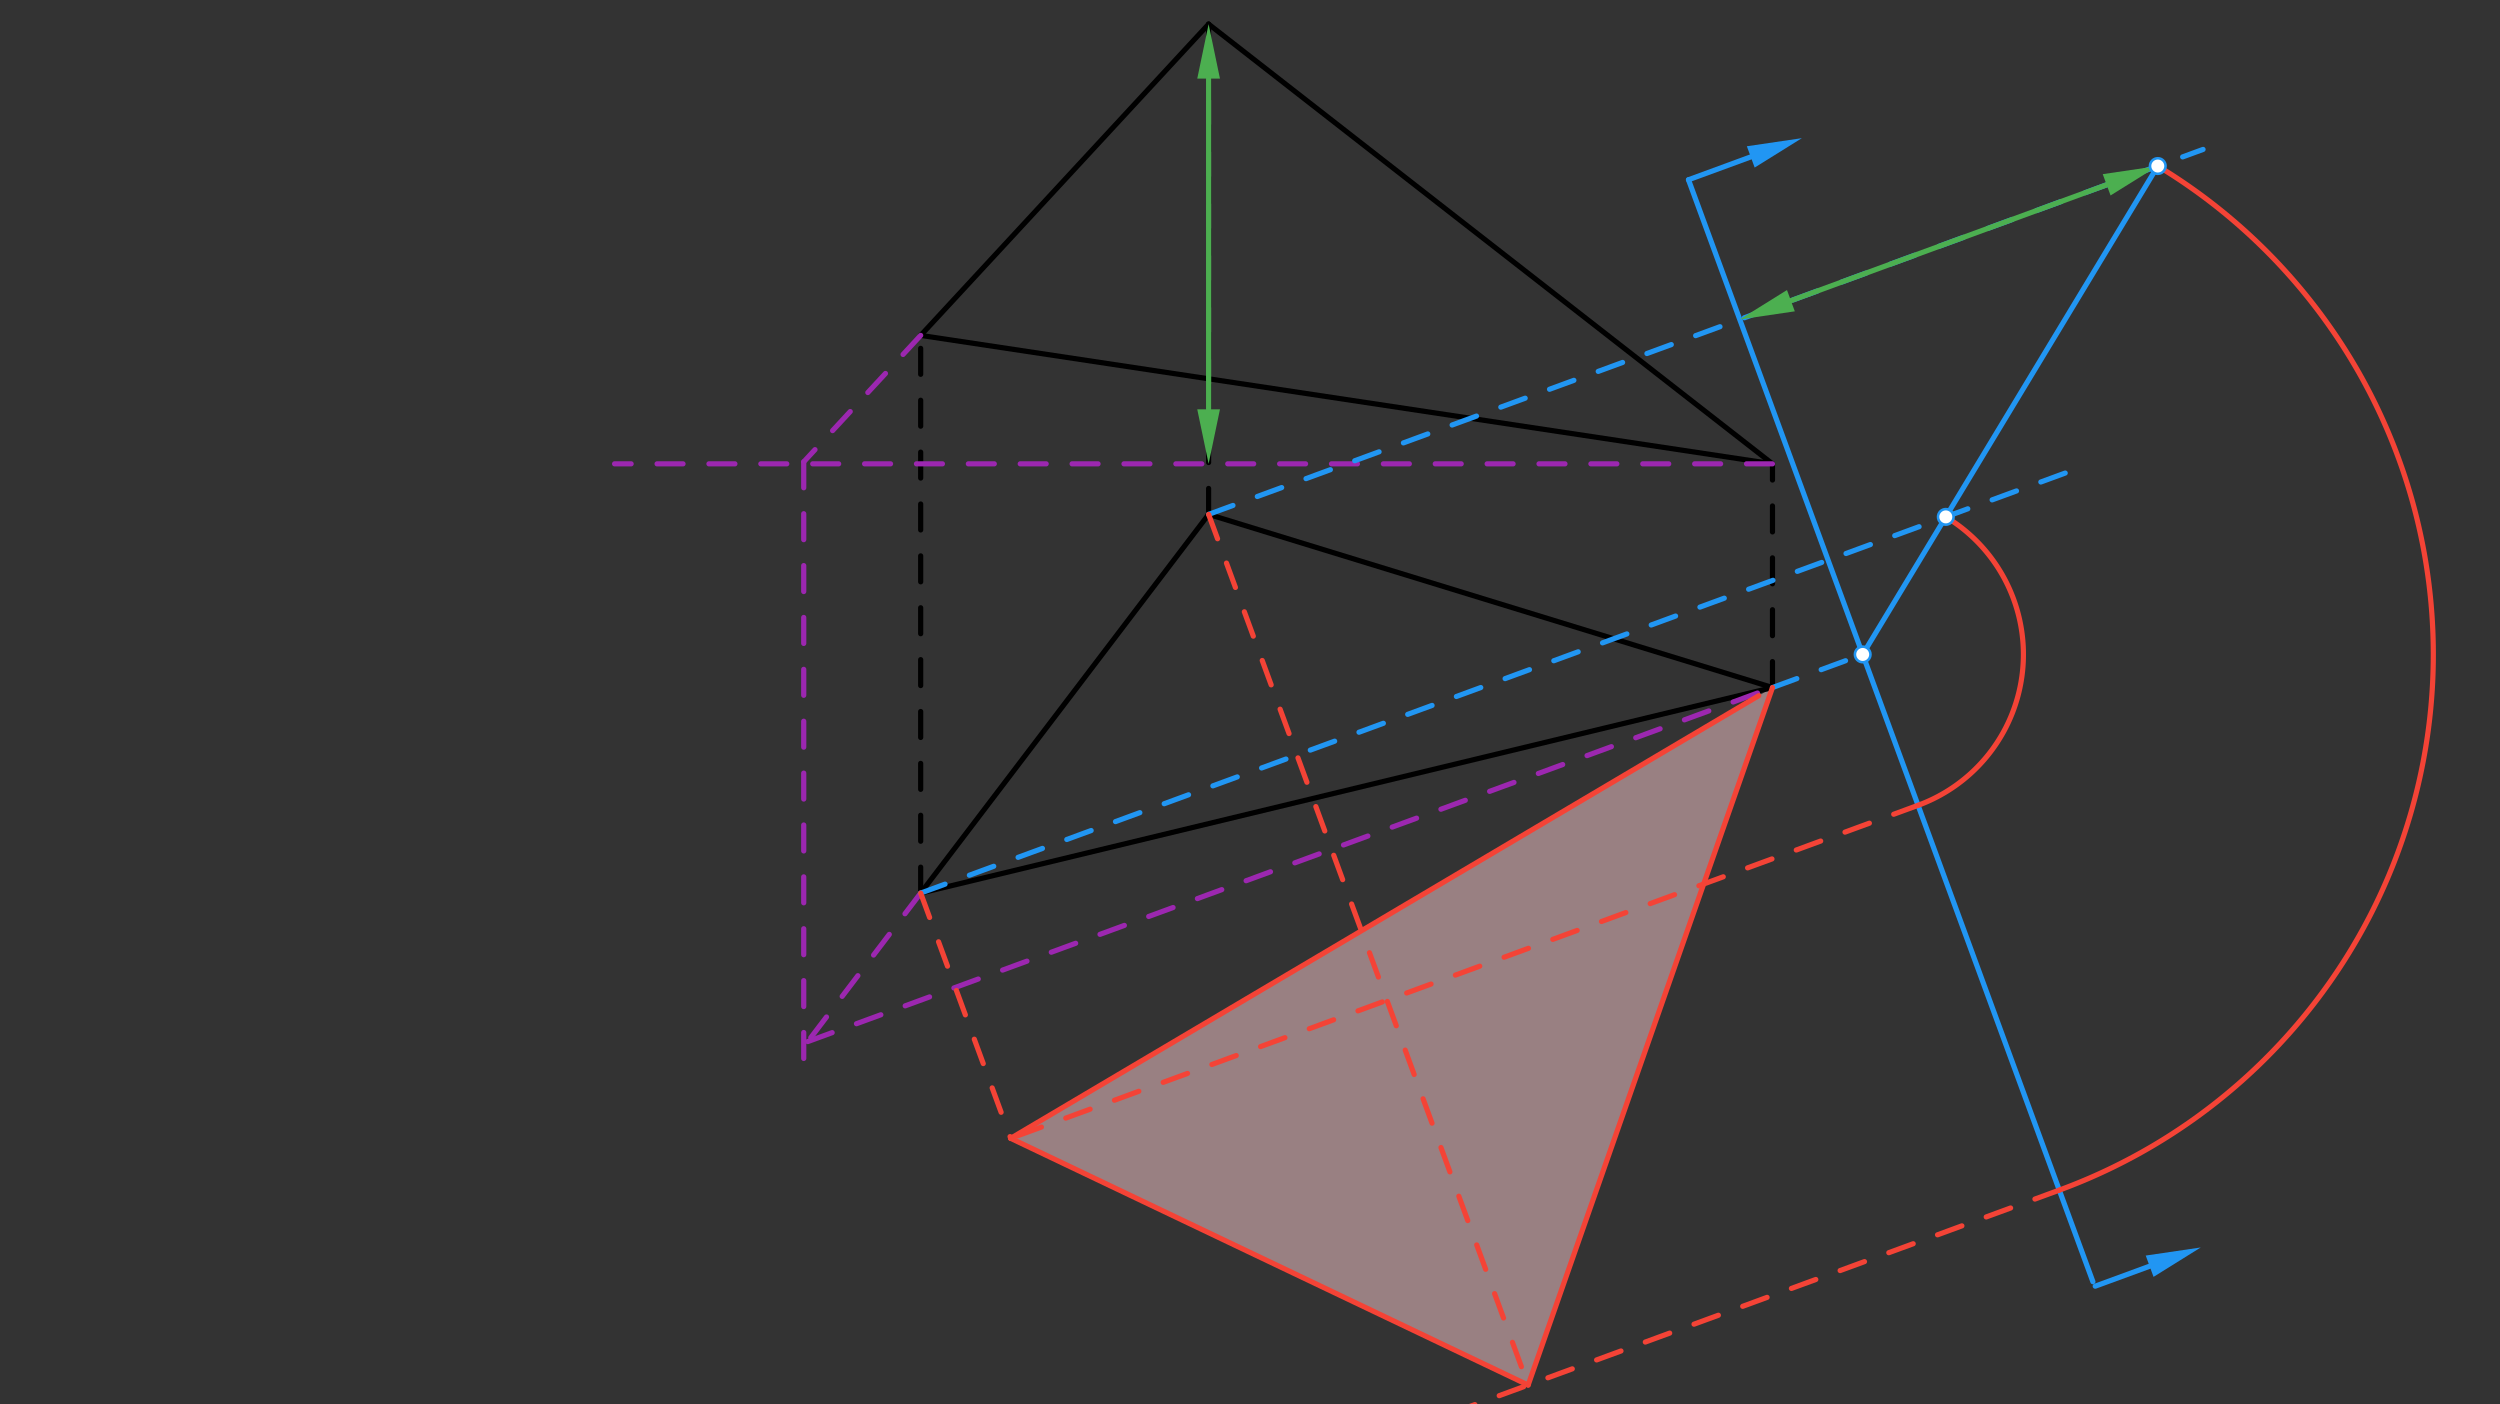
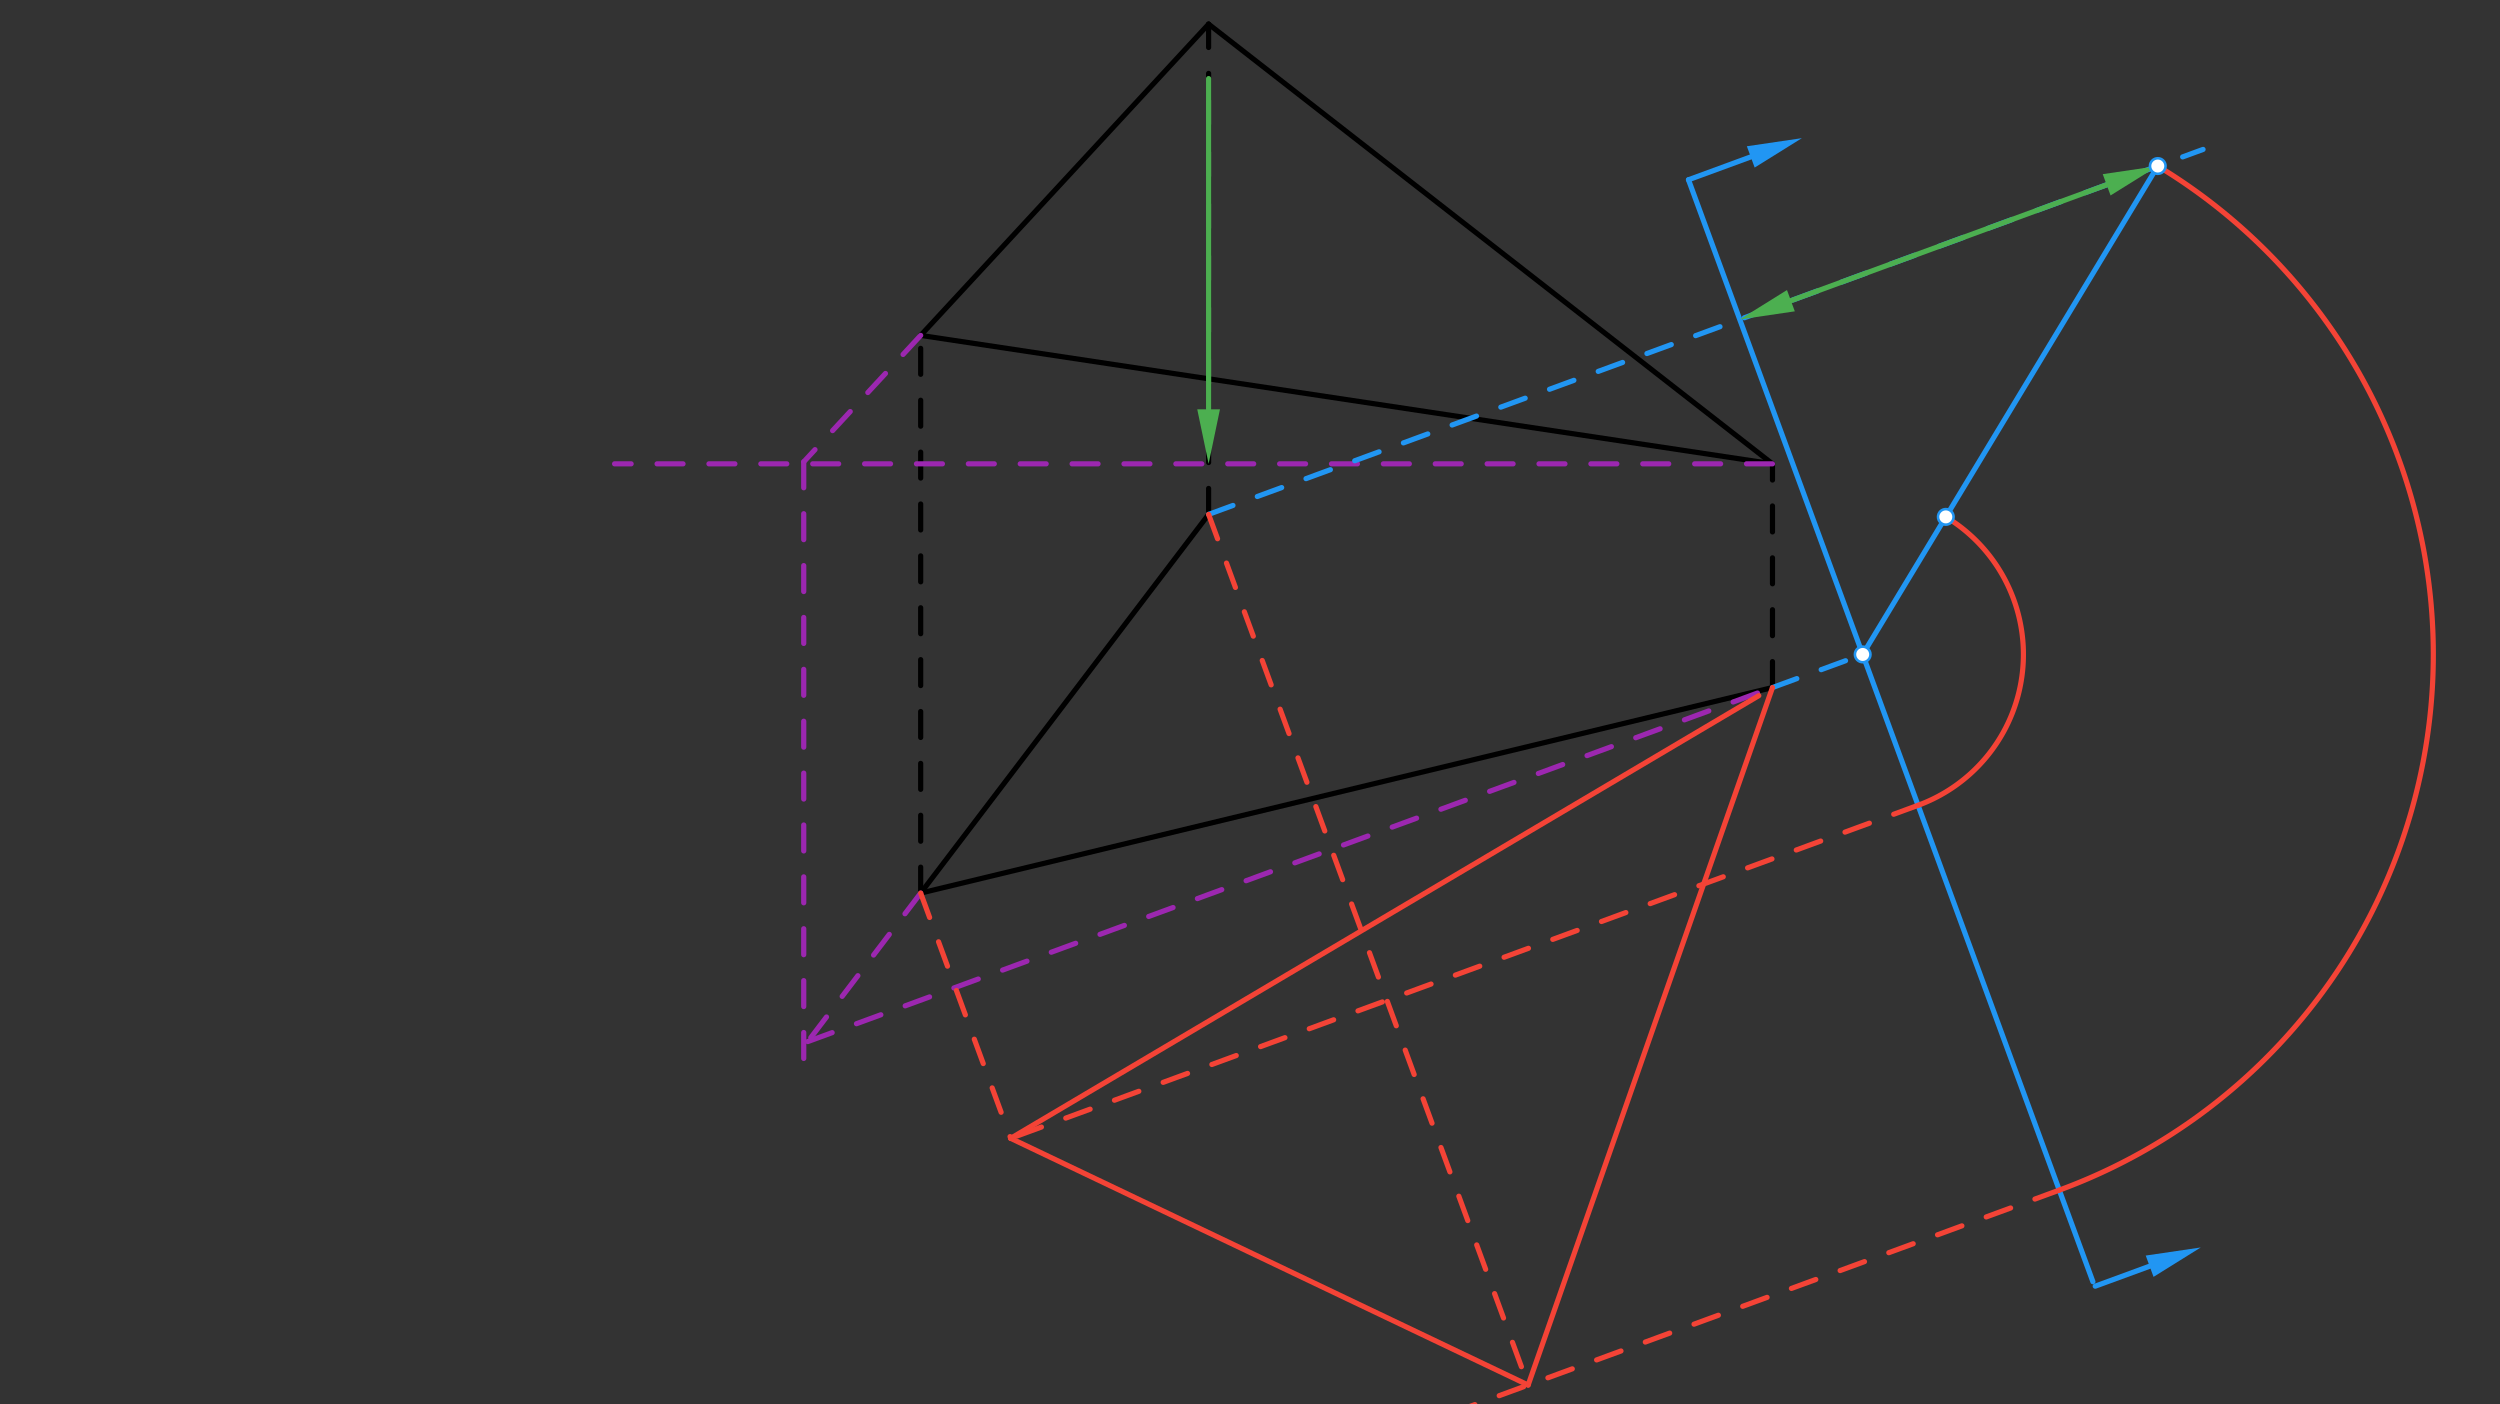
<svg xmlns="http://www.w3.org/2000/svg" class="svg--816" height="100%" preserveAspectRatio="xMidYMid meet" viewBox="0 0 963.78 541.417" width="100%">
  <rect x="0" y="0" width="963.78" height="541.417" fill="#333333" stroke="none" />
  <defs>
    <marker id="marker-arrow" markerHeight="16" markerUnits="userSpaceOnUse" markerWidth="24" orient="auto-start-reverse" refX="24" refY="4" viewBox="0 0 24 8">
      <path d="M 0 0 L 24 4 L 0 8 z" stroke="inherit" />
    </marker>
  </defs>
  <g class="aux-layer--949" />
  <g class="main-layer--75a">
    <g class="element--733">
      <g fill="#FFCDD2" opacity="0.5">
-         <path d="M 389.628 438.838 L 589.118 533.956 L 683.311 265.058 L 389.628 438.838 Z" stroke="none" />
+         <path d="M 389.628 438.838 L 683.311 265.058 L 389.628 438.838 Z" stroke="none" />
      </g>
    </g>
    <g class="element--733">
      <line stroke="#000000" stroke-dasharray="none" stroke-linecap="round" stroke-width="2" x1="354.933" x2="465.933" y1="129.3" y2="9.3" />
    </g>
    <g class="element--733">
      <line stroke="#000000" stroke-dasharray="none" stroke-linecap="round" stroke-width="2" x1="465.933" x2="683.311" y1="9.3" y2="178.815" />
    </g>
    <g class="element--733">
      <line stroke="#000000" stroke-dasharray="none" stroke-linecap="round" stroke-width="2" x1="354.933" x2="683.311" y1="129.3" y2="178.815" />
    </g>
    <g class="element--733">
-       <line stroke="#000000" stroke-dasharray="none" stroke-linecap="round" stroke-width="2" x1="683.311" x2="465.776" y1="265.058" y2="198.252" />
-     </g>
+       </g>
    <g class="element--733">
      <line stroke="#000000" stroke-dasharray="none" stroke-linecap="round" stroke-width="2" x1="465.933" x2="354.933" y1="198.3" y2="344.3" />
    </g>
    <g class="element--733">
      <line stroke="#000000" stroke-dasharray="none" stroke-linecap="round" stroke-width="2" x1="354.933" x2="683.311" y1="344.3" y2="265.058" />
    </g>
    <g class="element--733">
      <line stroke="#000000" stroke-dasharray="10" stroke-linecap="round" stroke-width="2" x1="354.933" x2="354.933" y1="344.3" y2="129.3" />
    </g>
    <g class="element--733">
      <line stroke="#000000" stroke-dasharray="10" stroke-linecap="round" stroke-width="2" x1="465.933" x2="465.933" y1="198.3" y2="9.3" />
    </g>
    <g class="element--733">
      <line stroke="#000000" stroke-dasharray="10" stroke-linecap="round" stroke-width="2" x1="683.311" x2="683.311" y1="265.058" y2="178.815" />
    </g>
    <g class="element--733">
      <line stroke="#9C27B0" stroke-dasharray="10" stroke-linecap="round" stroke-width="2" x1="683.311" x2="236.933" y1="178.815" y2="178.815" />
    </g>
    <g class="element--733">
      <line stroke="#9C27B0" stroke-dasharray="10" stroke-linecap="round" stroke-width="2" x1="354.933" x2="309.846" y1="129.3" y2="178.043" />
    </g>
    <g class="element--733">
      <line stroke="#9C27B0" stroke-dasharray="10" stroke-linecap="round" stroke-width="2" x1="309.846" x2="309.846" y1="178.043" y2="417.3" />
    </g>
    <g class="element--733">
      <line stroke="#9C27B0" stroke-dasharray="10" stroke-linecap="round" stroke-width="2" x1="354.933" x2="311.412" y1="344.3" y2="401.544" />
    </g>
    <g class="element--733">
      <line stroke="#9C27B0" stroke-dasharray="10" stroke-linecap="round" stroke-width="2" x1="311.412" x2="683.311" y1="401.544" y2="265.058" />
    </g>
    <g class="element--733">
      <line stroke="#2196F3" stroke-dasharray="none" stroke-linecap="round" stroke-width="2" x1="650.933" x2="806.836" y1="69.3" y2="494.107" />
    </g>
    <g class="element--733">
      <line stroke="#2196F3" stroke-dasharray="none" stroke-linecap="round" stroke-width="2" x1="650.933" x2="674.937" y1="69.3" y2="60.491" />
      <path d="M694.651,53.256 l21,4.375 l0,-8.75 z" fill="#2196F3" stroke="#2196F3" stroke-width="0" transform="rotate(159.847, 694.651, 53.256)" />
    </g>
    <g class="element--733">
      <line stroke="#2196F3" stroke-dasharray="none" stroke-linecap="round" stroke-width="2" x1="807.742" x2="828.708" y1="495.835" y2="488.141" />
      <path d="M848.422,480.906 l21,4.375 l0,-8.75 z" fill="#2196F3" stroke="#2196F3" stroke-width="0" transform="rotate(159.847, 848.422, 480.906)" />
    </g>
    <g class="element--733">
      <line stroke="#2196F3" stroke-dasharray="10" stroke-linecap="round" stroke-width="2" x1="465.933" x2="849.301" y1="198.3" y2="57.605" />
    </g>
    <g class="element--733">
-       <line stroke="#2196F3" stroke-dasharray="10" stroke-linecap="round" stroke-width="2" x1="354.933" x2="800.357" y1="344.3" y2="180.83" />
-     </g>
+       </g>
    <g class="element--733">
      <line stroke="#2196F3" stroke-dasharray="10" stroke-linecap="round" stroke-width="2" x1="683.311" x2="718.091" y1="265.058" y2="252.293" />
    </g>
    <g class="element--733">
      <line stroke="#4CAF50" stroke-dasharray="none" stroke-linecap="round" stroke-width="2" x1="465.933" x2="465.933" y1="157.815" y2="30.3" />
      <path d="M465.933,178.815 l21,4.375 l0,-8.75 z" fill="#4CAF50" stroke="#4CAF50" stroke-width="0" transform="rotate(270, 465.933, 178.815)" />
-       <path d="M465.933,9.3 l21,4.375 l0,-8.75 z" fill="#4CAF50" stroke="#4CAF50" stroke-width="0" transform="rotate(90, 465.933, 9.3)" />
    </g>
    <g class="element--733">
      <line stroke="#4CAF50" stroke-dasharray="none" stroke-linecap="round" stroke-width="2" x1="690.411" x2="812.137" y1="115.917" y2="71.244" />
      <path d="M670.697,123.152 l21,4.375 l0,-8.75 z" fill="#4CAF50" stroke="#4CAF50" stroke-width="0" transform="rotate(339.847, 670.697, 123.152)" />
      <path d="M831.852,64.009 l21,4.375 l0,-8.75 z" fill="#4CAF50" stroke="#4CAF50" stroke-width="0" transform="rotate(159.847, 831.852, 64.009)" />
    </g>
    <g class="element--733">
      <line stroke="#2196F3" stroke-dasharray="none" stroke-linecap="round" stroke-width="2" x1="718.091" x2="831.852" y1="252.293" y2="64.009" />
    </g>
    <g class="element--733">
      <path d="M 750.132 199.263 A 61.958 61.958 0 0 1 739.438 310.458" fill="none" stroke="#F44336" stroke-dasharray="none" stroke-linecap="round" stroke-width="2" />
    </g>
    <g class="element--733">
      <path d="M 831.852 64.009 A 219.983 219.983 0 0 1 793.882 458.808" fill="none" stroke="#F44336" stroke-dasharray="none" stroke-linecap="round" stroke-width="2" />
    </g>
    <g class="element--733">
      <line stroke="#F44336" stroke-dasharray="10" stroke-linecap="round" stroke-width="2" x1="739.438" x2="384.526" y1="310.458" y2="440.71" />
    </g>
    <g class="element--733">
      <line stroke="#F44336" stroke-dasharray="10" stroke-linecap="round" stroke-width="2" x1="793.882" x2="548.233" y1="458.808" y2="548.96" />
    </g>
    <g class="element--733">
      <line stroke="#F44336" stroke-dasharray="10" stroke-linecap="round" stroke-width="2" x1="465.933" x2="589.118" y1="198.3" y2="533.956" />
    </g>
    <g class="element--733">
      <line stroke="#F44336" stroke-dasharray="10" stroke-linecap="round" stroke-width="2" x1="354.933" x2="389.628" y1="344.3" y2="438.838" />
    </g>
    <g class="element--733">
      <line stroke="#F44336" stroke-dasharray="none" stroke-linecap="round" stroke-width="2" x1="389.628" x2="589.118" y1="438.838" y2="533.956" />
    </g>
    <g class="element--733">
      <line stroke="#F44336" stroke-dasharray="none" stroke-linecap="round" stroke-width="2" x1="683.311" x2="589.118" y1="265.058" y2="533.956" />
    </g>
    <g class="element--733">
      <line stroke="#F44336" stroke-dasharray="none" stroke-linecap="round" stroke-width="2" x1="389.628" x2="678.034" y1="438.838" y2="268.181" />
    </g>
    <g class="element--733">
      <circle cx="831.852" cy="64.009" r="3" stroke="#2196F3" stroke-width="1" fill="#ffffff" />}</g>
    <g class="element--733">
      <circle cx="718.091" cy="252.293" r="3" stroke="#2196F3" stroke-width="1" fill="#ffffff" />}</g>
    <g class="element--733">
      <circle cx="750.132" cy="199.263" r="3" stroke="#2196F3" stroke-width="1" fill="#ffffff" />}</g>
  </g>
  <g class="snaps-layer--ac6" />
  <g class="temp-layer--52d" />
</svg>